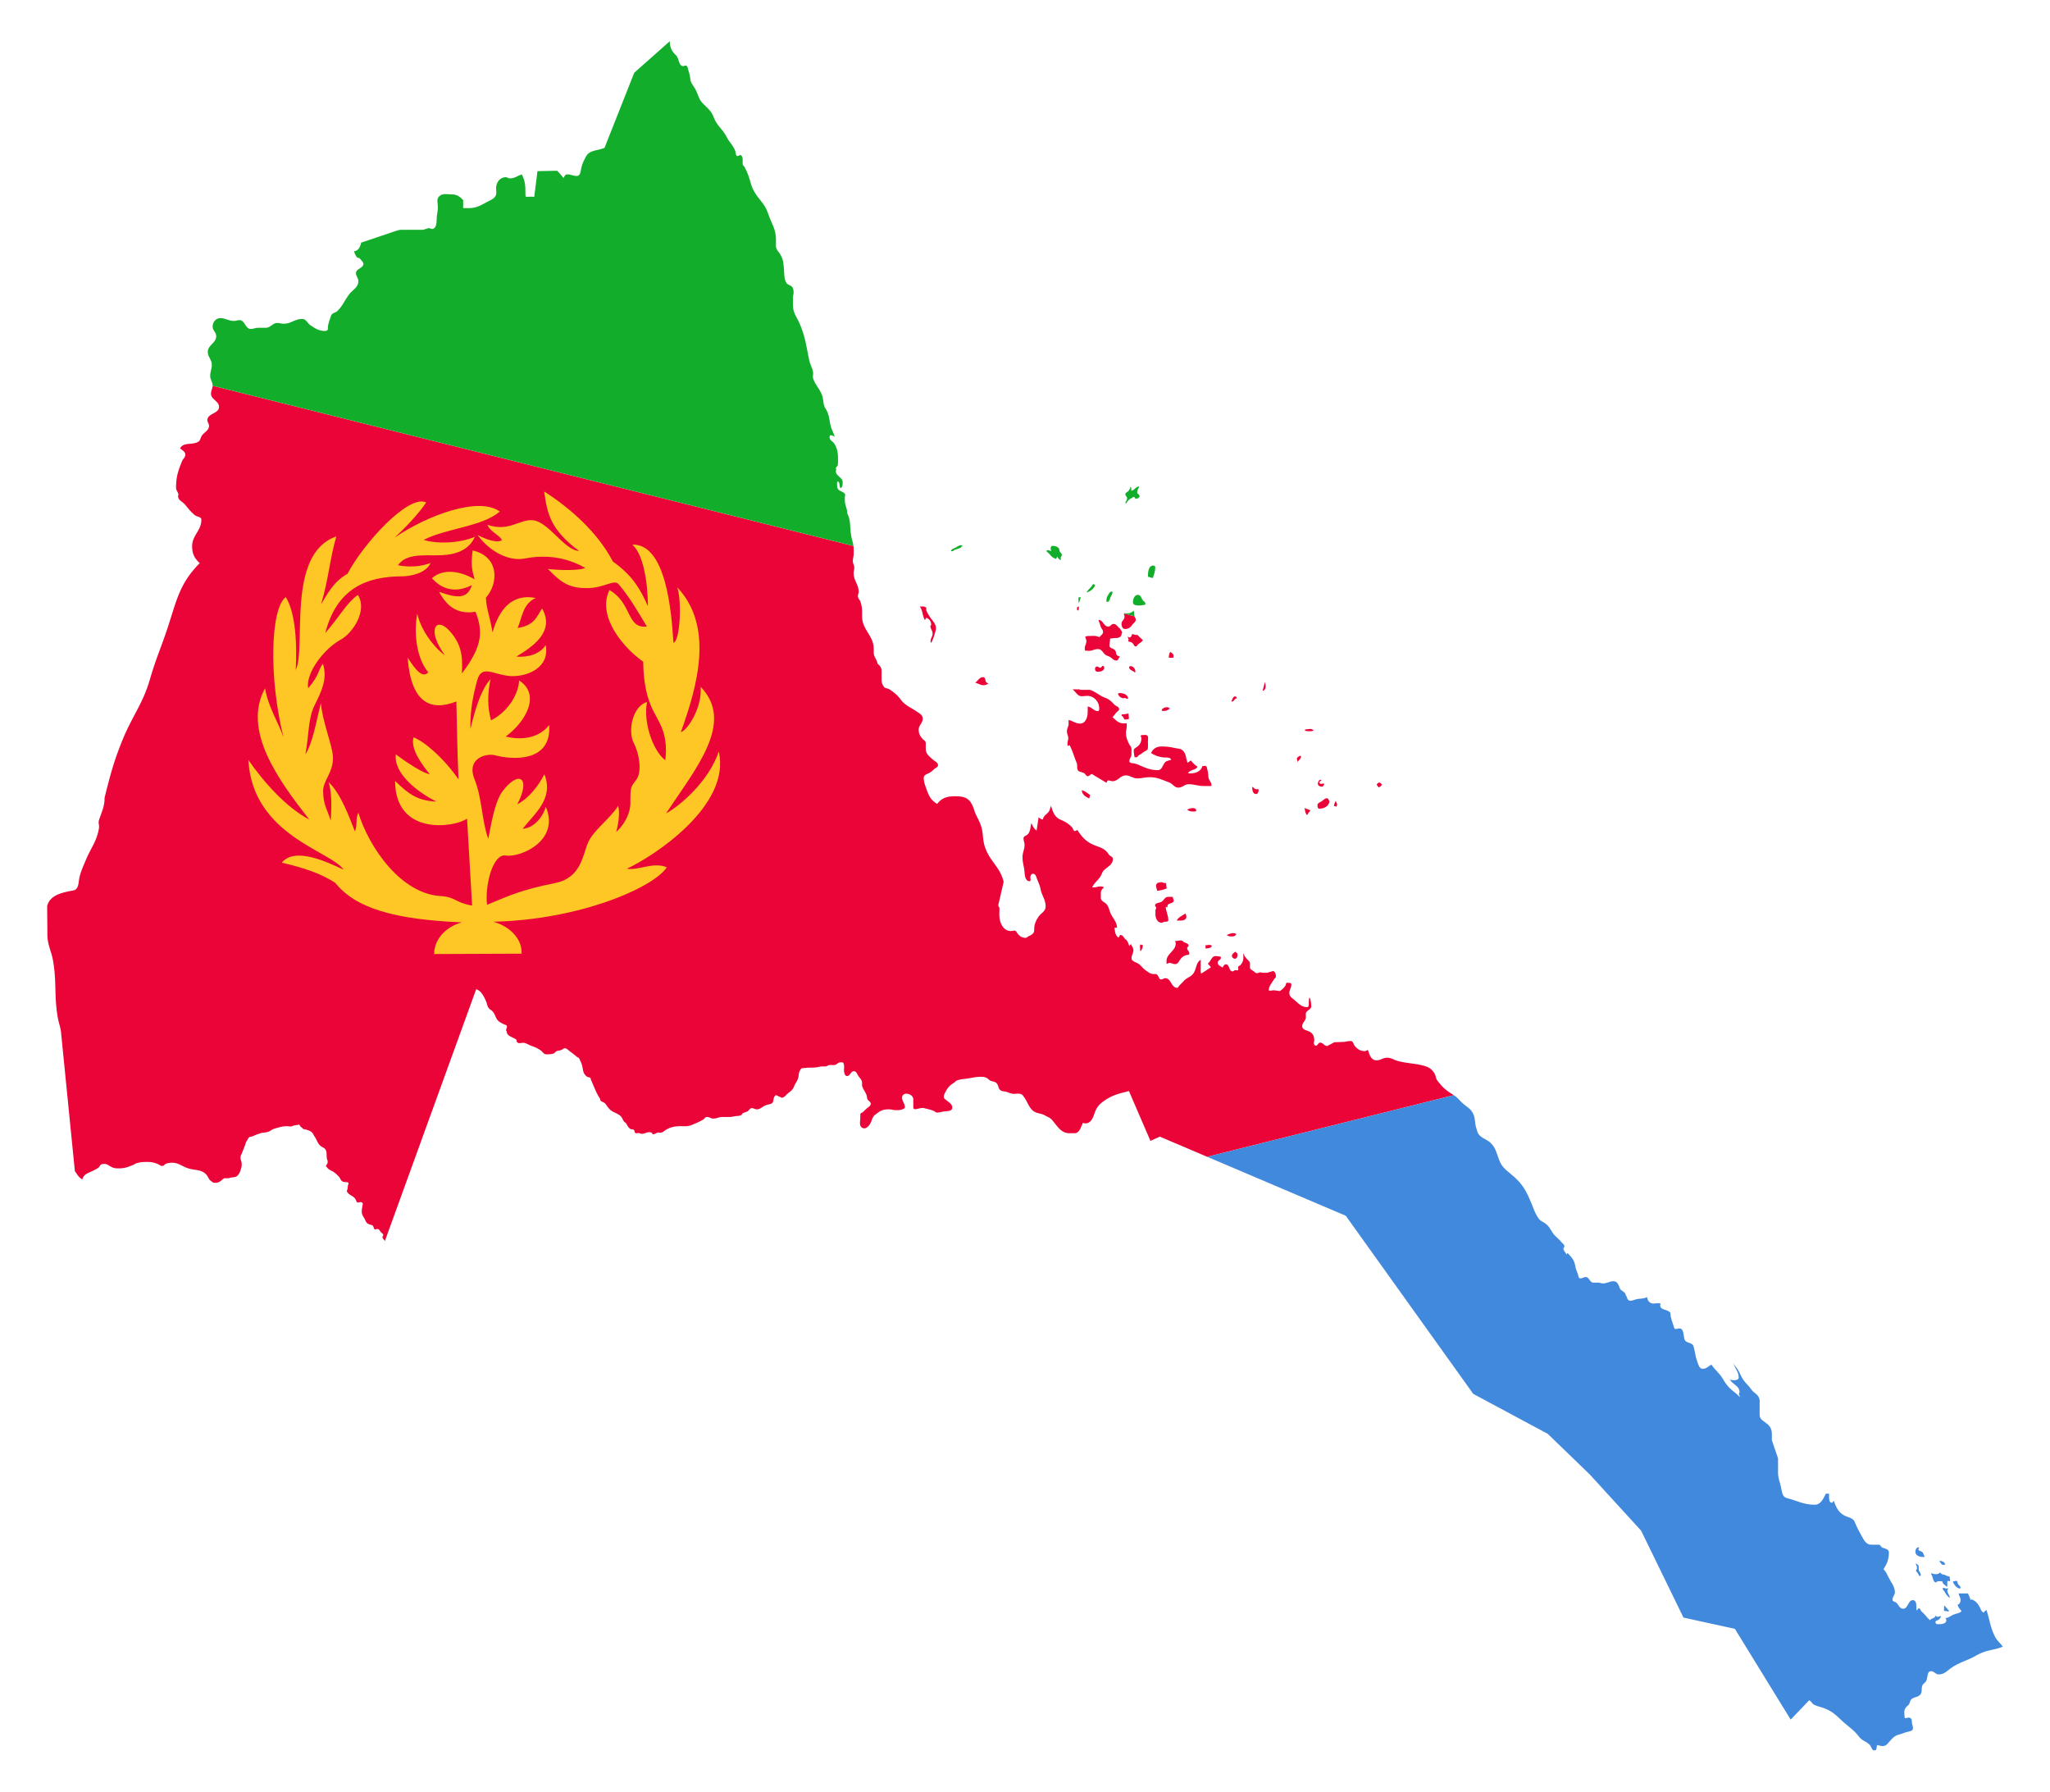
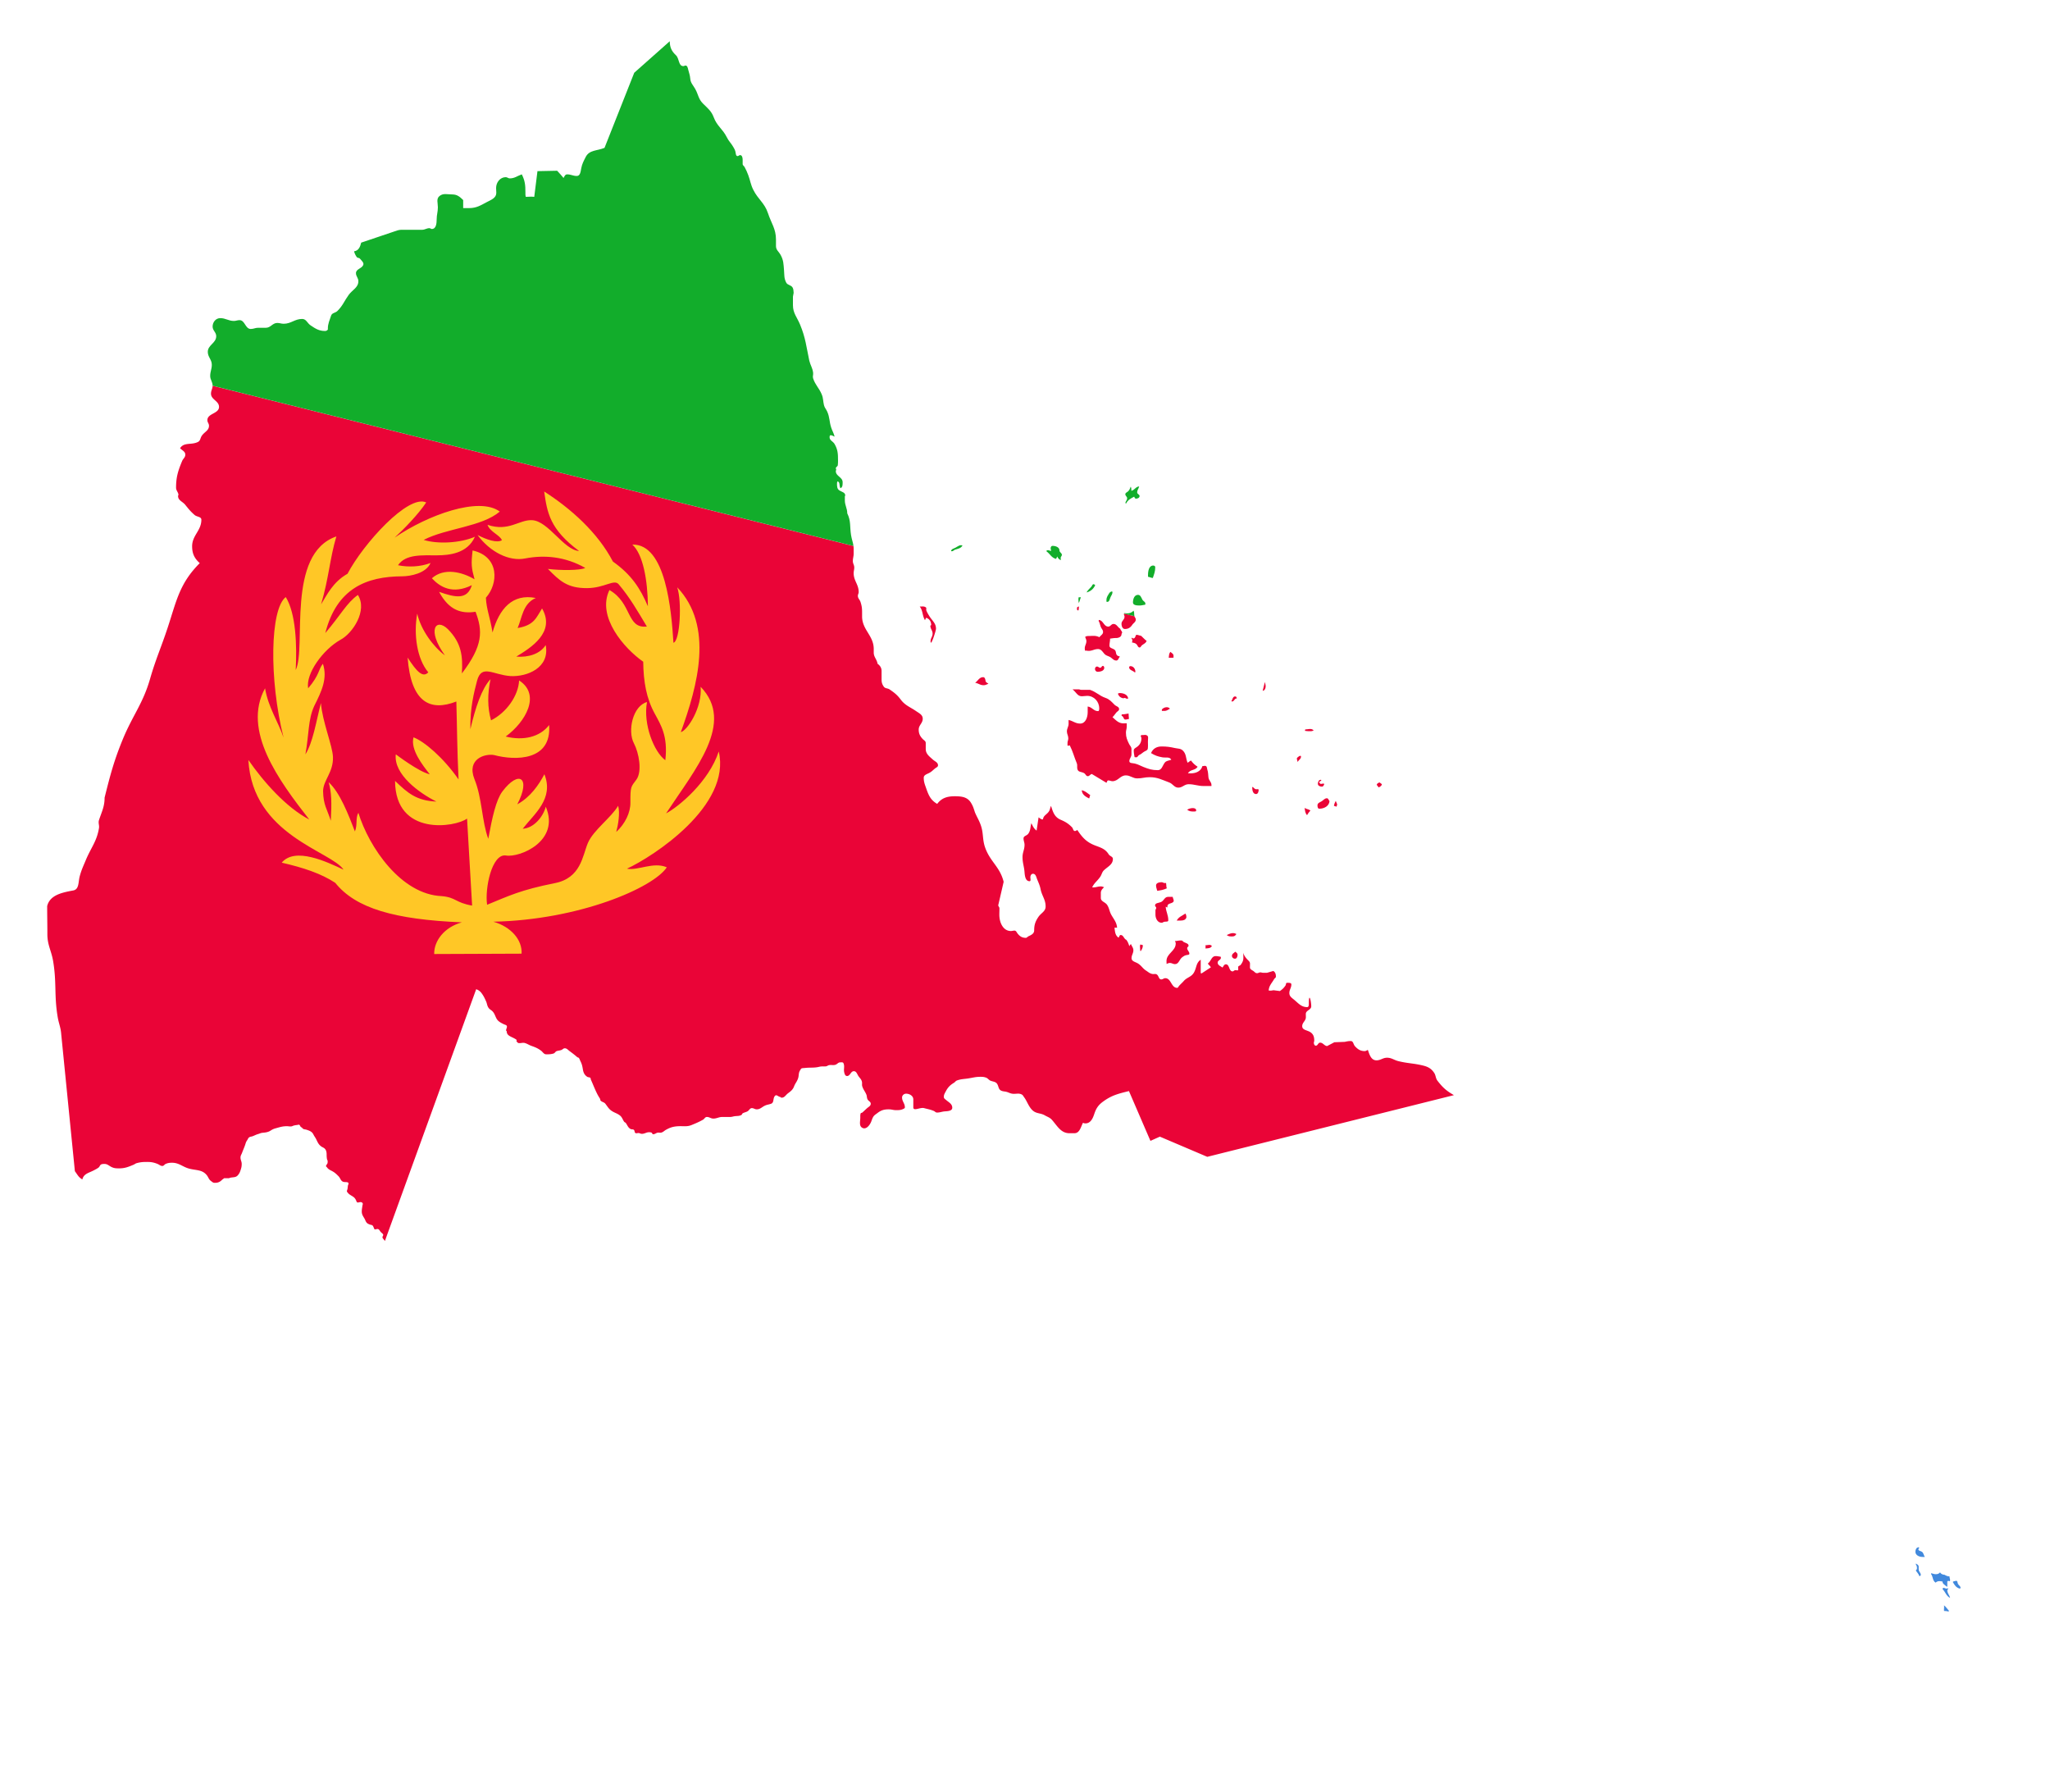
<svg xmlns="http://www.w3.org/2000/svg" viewBox="0 0 1919.247 1677.176">
  <path fill="none" d="M1753.948 1638.351c.314.147.673.237 1.11.237.362 0 .646-.089.879-.237h-1.989z" />
-   <path fill="#EA0437" d="M1074.044 688.585c-1.645-1.269-3.337-.236-5.452-.564-.094.328-.563.376-.563.752 0 .893.563 1.363.563 2.256 0 3.619-1.363 6.203-4.323 8.271-1.316.894-2.82 1.552-2.82 3.196 0 2.397.377 3.806.753 6.203.563.047.939.188 1.504.188 1.456 0 1.691-1.644 3.007-2.256 1.88-.846 2.726-1.927 4.511-3.008 1.456-.893 3.196-1.268 3.384-3.007.376-3.243-.048-5.028.188-8.271-.001-1.505.423-2.868-.752-3.76zM1062.953 628.811c0-2.772-1.926-5.264-4.699-5.264-.282 0-.47.188-.752.188 0 .33-.376.423-.376.753 0 2.913 3.383 3.007 5.45 5.075.049-.283.377-.423.377-.752zM1064.645 594.224c-.424.048-.706.141-1.128.188l-3.572-.939c-.563 1.41-.894 3.195-2.443 3.195-.658 0-.987-.376-1.504-.752l-.188.752c.376.658.752 1.081.752 1.88 0 .752-.188 1.128-.376 1.88 1.973.423 3.572.658 4.699 2.256.753 1.034 1.128 2.443 2.443 2.443 1.081 0 1.268-1.222 2.068-1.879 1.786-1.551 3.76-2.069 4.512-4.324-1.506-.865-5.263-5.057-5.263-4.7zM1049.983 669.412c0 .752.893.939 1.316 1.504.752 1.034.939 2.631 2.256 2.631 1.315 0 2.068-.376 3.383-.564l-.376-5.076c-2.397.376-3.806.752-6.203.752 0 .33-.376.424-.376.753zM1056.562 667.908zM1042.465 584.073c-2.115 0-2.773 2.443-4.888 2.443-4.183 0-4.652-5.874-8.834-6.203l-.188.94c1.174 2.02 1.222 3.477 2.068 5.639.752 1.88 2.068 2.679 2.068 4.699 0 2.303-2.115 2.96-3.384 4.887-3.76-1.88-6.532-1.127-10.714-1.127-1.082 0-1.692.281-2.631.752.376 1.598 1.128 2.397 1.128 4.041 0 2.726-1.504 4.089-1.504 6.814 0 .846.093 1.268.188 2.114 1.316-.188 2.115.188 3.43.188 3.478 0 5.311-1.692 8.789-1.692 2.819 0 3.993 2.21 5.826 4.324 1.551 1.785 3.196 1.927 5.264 3.007 2.349 1.269 3.336 3.384 6.015 3.384 1.926 0 1.973-2.302 3.383-3.572-.799-.61-1.644-.47-2.443-1.128-1.739-1.41-.752-3.759-2.444-5.263-1.833-1.598-4.887-1.504-4.887-3.948 0-2.585.564-3.994.564-6.579 2.208-.282 3.43-.564 5.639-.564 2.396 0 5.075-1.175 5.075-3.572 0-.61.563-.893.563-1.504 0-1.268-1.503-2.302-1.691-3.572-2.633-1.547-3.338-4.508-6.392-4.508zM1010.264 563.856l-.432-.108c.012.248.021.505.021.777a5.27 5.27 0 00.411-.669zM920.472 633.886c-3.571 0-4.699 3.149-7.518 5.264 3.195.517 4.699 2.256 7.895 2.256 1.833 0 2.773-.752 4.511-1.316-1.034-1.034-2.397-1.222-2.632-2.631-.282-1.599-.611-3.573-2.256-3.573zM1012.765 739.712c.33 4.042 3.337 5.922 6.955 7.707l.939-3.195c-2.96-1.974-4.463-3.666-7.894-4.512zM1067.653 884.073c-.188.517-.377.894-.377 1.457 0 1.644.189 2.538.189 4.182.14.236.281.47.376.752 1.268-1.739 2.209-3.617 2.068-5.827-.894-.141-1.411-.281-2.256-.564zM876.299 588.584c0-5.215-3.477-7.425-6.203-11.841-1.222-1.974-1.926-3.102-2.819-5.264-.422-1.081.424-2.349-.563-3.007-1.832-1.222-3.431-.61-5.639-.752 3.149 4.229 2.209 8.176 4.887 12.782l1.128-2.256c3.055 1.081 4.699 3.571 4.699 6.767 0 .424-.752.329-.752.752 0 2.961 2.068 4.371 2.068 7.33 0 2.868-1.88 4.23-1.88 7.097-.001 6.155 5.074-9.927 5.074-11.608zM1048.103 648.735zM1094.156 615.652c1.74.142 2.773 0 4.511 0v-1.832c0-1.785-1.55-2.35-2.819-3.618-1.552 1.55-1.269 3.242-1.692 5.45zM1134.569 885.577c-1.41-1.88-3.665-.753-6.014-.753.188 1.176.141 1.834 0 3.008 2.49-.234 4.84-.093 6.014-2.255zM1052.239 574.675c0 1.034.564 1.598.564 2.631 0 2.773-2.819 3.806-2.819 6.579 0 2.256.94 4.888 3.196 4.888 3.007 0 5.075-1.268 6.767-3.76 1.268-1.927 3.383-2.726 3.383-5.076 0-1.315-.893-1.942-1.242-3.127l-9.741-2.435a.52.52 0 00-.108.3z" />
+   <path fill="#EA0437" d="M1074.044 688.585c-1.645-1.269-3.337-.236-5.452-.564-.094.328-.563.376-.563.752 0 .893.563 1.363.563 2.256 0 3.619-1.363 6.203-4.323 8.271-1.316.894-2.82 1.552-2.82 3.196 0 2.397.377 3.806.753 6.203.563.047.939.188 1.504.188 1.456 0 1.691-1.644 3.007-2.256 1.88-.846 2.726-1.927 4.511-3.008 1.456-.893 3.196-1.268 3.384-3.007.376-3.243-.048-5.028.188-8.271-.001-1.505.423-2.868-.752-3.76zM1062.953 628.811c0-2.772-1.926-5.264-4.699-5.264-.282 0-.47.188-.752.188 0 .33-.376.423-.376.753 0 2.913 3.383 3.007 5.45 5.075.049-.283.377-.423.377-.752zM1064.645 594.224c-.424.048-.706.141-1.128.188c-.563 1.41-.894 3.195-2.443 3.195-.658 0-.987-.376-1.504-.752l-.188.752c.376.658.752 1.081.752 1.88 0 .752-.188 1.128-.376 1.88 1.973.423 3.572.658 4.699 2.256.753 1.034 1.128 2.443 2.443 2.443 1.081 0 1.268-1.222 2.068-1.879 1.786-1.551 3.76-2.069 4.512-4.324-1.506-.865-5.263-5.057-5.263-4.7zM1049.983 669.412c0 .752.893.939 1.316 1.504.752 1.034.939 2.631 2.256 2.631 1.315 0 2.068-.376 3.383-.564l-.376-5.076c-2.397.376-3.806.752-6.203.752 0 .33-.376.424-.376.753zM1056.562 667.908zM1042.465 584.073c-2.115 0-2.773 2.443-4.888 2.443-4.183 0-4.652-5.874-8.834-6.203l-.188.94c1.174 2.02 1.222 3.477 2.068 5.639.752 1.88 2.068 2.679 2.068 4.699 0 2.303-2.115 2.96-3.384 4.887-3.76-1.88-6.532-1.127-10.714-1.127-1.082 0-1.692.281-2.631.752.376 1.598 1.128 2.397 1.128 4.041 0 2.726-1.504 4.089-1.504 6.814 0 .846.093 1.268.188 2.114 1.316-.188 2.115.188 3.43.188 3.478 0 5.311-1.692 8.789-1.692 2.819 0 3.993 2.21 5.826 4.324 1.551 1.785 3.196 1.927 5.264 3.007 2.349 1.269 3.336 3.384 6.015 3.384 1.926 0 1.973-2.302 3.383-3.572-.799-.61-1.644-.47-2.443-1.128-1.739-1.41-.752-3.759-2.444-5.263-1.833-1.598-4.887-1.504-4.887-3.948 0-2.585.564-3.994.564-6.579 2.208-.282 3.43-.564 5.639-.564 2.396 0 5.075-1.175 5.075-3.572 0-.61.563-.893.563-1.504 0-1.268-1.503-2.302-1.691-3.572-2.633-1.547-3.338-4.508-6.392-4.508zM1010.264 563.856l-.432-.108c.012.248.021.505.021.777a5.27 5.27 0 00.411-.669zM920.472 633.886c-3.571 0-4.699 3.149-7.518 5.264 3.195.517 4.699 2.256 7.895 2.256 1.833 0 2.773-.752 4.511-1.316-1.034-1.034-2.397-1.222-2.632-2.631-.282-1.599-.611-3.573-2.256-3.573zM1012.765 739.712c.33 4.042 3.337 5.922 6.955 7.707l.939-3.195c-2.96-1.974-4.463-3.666-7.894-4.512zM1067.653 884.073c-.188.517-.377.894-.377 1.457 0 1.644.189 2.538.189 4.182.14.236.281.47.376.752 1.268-1.739 2.209-3.617 2.068-5.827-.894-.141-1.411-.281-2.256-.564zM876.299 588.584c0-5.215-3.477-7.425-6.203-11.841-1.222-1.974-1.926-3.102-2.819-5.264-.422-1.081.424-2.349-.563-3.007-1.832-1.222-3.431-.61-5.639-.752 3.149 4.229 2.209 8.176 4.887 12.782l1.128-2.256c3.055 1.081 4.699 3.571 4.699 6.767 0 .424-.752.329-.752.752 0 2.961 2.068 4.371 2.068 7.33 0 2.868-1.88 4.23-1.88 7.097-.001 6.155 5.074-9.927 5.074-11.608zM1048.103 648.735zM1094.156 615.652c1.74.142 2.773 0 4.511 0v-1.832c0-1.785-1.55-2.35-2.819-3.618-1.552 1.55-1.269 3.242-1.692 5.45zM1134.569 885.577c-1.41-1.88-3.665-.753-6.014-.753.188 1.176.141 1.834 0 3.008 2.49-.234 4.84-.093 6.014-2.255zM1052.239 574.675c0 1.034.564 1.598.564 2.631 0 2.773-2.819 3.806-2.819 6.579 0 2.256.94 4.888 3.196 4.888 3.007 0 5.075-1.268 6.767-3.76 1.268-1.927 3.383-2.726 3.383-5.076 0-1.315-.893-1.942-1.242-3.127l-9.741-2.435a.52.52 0 00-.108.3z" />
  <path fill="#EA0437" d="M1360.134 1024.49c-6.485-3.806-9.68-6.861-14.286-12.782-1.927-2.49-1.456-4.934-3.196-7.519-2.678-3.948-5.685-5.638-10.339-6.767-8.975-2.208-14.144-1.927-23.12-4.135-4.229-1.034-6.297-3.195-10.62-3.195-3.948 0-5.921 2.443-9.868 2.443-4.934 0-6.532-5.076-8.083-9.775-1.128.47-1.739 1.128-3.008 1.128-3.9 0-6.391-1.644-9.022-4.512-1.644-1.785-1.504-4.887-3.948-4.887-2.208 0-3.477.282-5.638.753l-9.775.376-6.767 3.571c-2.82-.328-3.76-3.195-6.579-3.195-1.88 0-2.068 2.819-3.947 2.819-1.268 0-1.88-1.456-1.88-2.726 0-.752.376-1.222.376-1.973 0-3.384-.751-6.015-3.572-7.895-3.054-2.02-7.707-1.926-7.707-5.638 0-3.572 3.431-4.888 3.431-8.459 0-1.175-.048-1.833-.048-3.008 0-3.43 5.076-3.712 5.076-7.142 0-4.791-2.255-14.078-2.255-2.256 0 1.315-.188 3.007-1.504 3.007-5.169 0-7.754-3.007-11.655-6.391-2.49-2.161-5.075-3.477-5.075-6.767 0-3.243 1.88-4.84 1.88-8.083 0-1.692-2.443-1.504-4.135-1.504-1.081 0-.753 1.552-1.316 2.443-1.598 2.398-2.914 3.572-5.263 5.264l-5.827-.752c-1.222.094-1.927.376-3.148.376-.611 0-.939-.094-1.551-.188.376-4.558 2.773-6.579 5.075-10.526.563-.987 1.692-1.268 1.692-2.443 0-2.256-.517-4.135-2.443-5.264l-5.827 1.692h-3.712c-.987 0-1.598-.376-2.586-.376-1.222 0-1.879.752-3.101.752-1.691 0-2.349-1.41-3.759-2.256-1.363-.846-2.867-1.504-2.867-3.148 0-1.363.047-2.115.047-3.477 0-1.88-1.362-2.726-2.631-4.089-5.219-5.553-3.572-9.829-3.572-1.598 0 2.772-.846 4.464-2.443 6.672-.704.987-2.443.987-2.443 2.256 0 1.128.141 1.74 0 2.867-.986.282-1.598-.047-2.631-.047-1.081 0-1.551 1.127-2.631 1.127-3.525 0-2.679-6.579-6.203-6.579-1.692 0-2.209 1.692-3.196 3.007-2.068-1.503-4.511-2.161-4.511-4.699 0-2.068 3.007-2.396 3.007-4.464 0-.376-.188-.611-.188-.987-1.832-.188-2.866-.565-4.699-.565-3.948 0-4.182 4.606-7.33 6.956.845 1.503 2.021 1.973 2.819 3.571l-8.646 5.639-.846-.188V898.36c-4.606 3.055-3.712 7.613-6.485 12.218-2.443 4.041-6.297 4.183-9.398 7.706-1.644 1.88-2.867 2.773-4.511 4.7-.611.705-.753 1.691-1.692 1.691-5.592 0-5.498-9.022-11.091-9.022-1.503 0-2.255 1.128-3.759 1.128-2.49 0-2.209-3.477-4.323-4.7-1.316-.752-2.444-.094-3.947-.376-2.585-.469-3.806-1.785-6.015-3.195-3.102-2.021-4.088-4.323-7.143-6.391-2.679-1.832-6.391-2.021-6.391-5.264 0-2.914 1.691-4.417 1.691-7.33 0-2.397-1.41-3.572-2.255-5.827-.705.611-1.174 1.175-1.504 2.068-.798-2.443-1.268-3.948-2.819-6.015-2.396-.986-2.631-4.511-5.263-4.511-1.268 0-1.175 1.551-2.068 2.443-3.148-2.256-3.243-5.404-3.76-9.305h2.443c-.47-5.169-2.914-7.613-5.452-12.124-1.832-3.336-1.738-5.78-3.759-9.022-1.833-2.96-6.015-3.243-6.015-6.72v-4.606c0-2.397 1.269-3.665 3.007-5.404-1.081-.422-1.832-.752-3.007-.752-2.914 0-4.464.94-7.377.94-.282 0-.423-.188-.706-.188 2.161-4.323 4.84-5.827 7.518-9.775 1.552-2.302 1.598-4.37 3.572-6.203 3.76-3.524 8.271-5.309 8.271-10.526 0-2.256-2.772-2.443-3.948-4.323-3.007-4.84-6.907-6.109-12.217-8.083-8.271-3.102-12.218-7.284-17.106-14.662-.846.329-1.315.94-2.255.94-1.738 0-1.598-2.35-2.819-3.572-3.477-3.477-5.967-4.981-10.526-6.955-5.686-2.444-7.237-7.049-9.022-12.971-.987 1.974-.846 3.431-2.068 5.264-2.021 2.961-5.169 3.76-5.452 7.33h-1.127c-1.223-.469-1.927-1.08-3.008-1.879-.798 4.887-1.081 7.518-1.88 12.405-2.631-1.973-3.383-3.9-4.887-6.955l-.188.752c-.893 3.571-.563 6.014-2.632 9.022-1.41 2.068-4.511 2.021-4.511 4.511 0 2.35.94 3.665.94 6.015 0 4.511-1.88 6.955-1.88 11.466 0 5.545 1.457 8.553 1.88 14.098.281 3.76.939 8.459 4.699 8.459 1.41 0 .799-2.161.752-3.572-.046-1.597.846-3.383 2.444-3.383 2.584 0 3.007 2.914 3.947 5.263 1.41 3.477 2.444 5.498 3.196 9.211 1.315 6.438 4.699 9.586 4.699 16.165 0 4.606-4.182 5.968-6.767 9.775-2.866 4.229-3.948 7.472-3.948 12.594 0 2.961-2.584 4.229-5.263 5.451-1.034.469-1.456 1.503-2.632 1.503-3.43 0-5.638-1.456-7.706-4.135-.893-1.174-1.316-2.631-2.82-2.631-1.315 0-2.068.376-3.383.376-7.284 0-10.809-7.941-10.809-15.225 0-2.35.094-3.665.094-6.015 0-1.174-.94-1.644-1.128-2.819l5.075-21.993c-3.524-14.144-12.546-18.655-17.293-31.955-2.866-8.083-1.315-13.533-4.323-21.616-1.692-4.606-3.384-6.956-5.263-11.467-1.175-3.617-1.739-5.78-3.76-9.022-3.384-5.451-8.834-6.015-15.225-6.015-6.955 0-12.218 1.598-16.354 7.142-6.109-3.523-8.083-8.082-10.338-14.661-1.269-3.666-2.256-5.874-2.256-9.775 0-2.631 2.726-3.289 5.075-4.511 2.444-1.268 3.477-2.631 5.639-4.323 1.175-.94 2.631-1.316 2.631-2.82 0-2.819-2.819-3.571-4.887-5.451-3.384-3.102-6.579-5.264-6.579-9.915v-5.546c0-1.927-1.739-2.49-3.008-3.901-2.443-2.678-3.571-4.98-3.571-8.646 0-4.229 3.759-5.921 3.759-10.15 0-3.666-3.195-5.076-6.203-7.143-5.826-3.994-10.244-5.263-14.473-10.902-3.243-4.323-5.827-6.297-10.339-9.399-1.927-1.315-4.089-.704-5.451-2.631-1.551-2.208-2.068-3.994-2.068-6.719v-7.801c0-3.055-1.316-5.075-3.76-6.908-.705-4.276-3.571-6.203-3.571-10.479v-3.289c0-12.642-10.903-17.904-10.903-30.545v-3.854c0-3.853-.328-6.109-1.503-9.728-.753-2.256-2.444-3.242-2.444-5.638 0-1.41.752-2.162.752-3.572 0-7.142-4.699-10.526-4.699-17.669 0-2.068.564-3.196.564-5.264 0-2.396-1.316-3.617-1.316-6.015 0-2.772.752-4.323.752-7.095v-4.23c0-1.047-.081-1.979-.198-2.869L199.039 361.049c-.032 2.942-1.498 4.451-1.498 7.427 0 5.638 7.519 6.767 7.519 12.405 0 6.392-10.903 6.015-10.903 12.406 0 2.162 1.504 3.102 1.504 5.264 0 4.511-4.323 5.733-6.767 9.398-1.41 2.068-1.222 4.512-3.384 5.639-6.109 3.289-13.346 0-16.917 6.015 2.162 2.161 4.887 3.007 4.887 6.015 0 2.631-2.067 3.665-3.007 6.015-3.76 9.022-5.639 14.943-5.639 24.812 0 2.631 1.692 3.853 2.256 6.391 0 .564-.376.939-.376 1.503 0 4.135 4.23 5.076 6.767 8.271 3.102 3.854 4.888 6.11 8.647 9.399 2.256 1.973 6.391 1.503 6.391 4.511 0 10.244-8.647 14.567-8.647 24.812 0 6.767 2.069 11.278 7.143 15.789-19.079 19.079-21.804 35.526-30.075 60.526-6.203 18.797-11.091 29.135-16.541 48.12-6.579 22.744-16.071 33.741-25.188 55.639-8.459 20.489-11.842 33.459-17.293 55.264 0 8.459-2.632 13.063-5.264 21.053-.846 2.726.47 4.699 0 7.518-2.068 12.5-7.613 18.421-12.406 30.075-2.35 5.639-4.041 9.023-5.639 15.038-1.41 5.451-.469 12.124-6.014 13.158-10.527 1.974-21.899 4.23-24.436 14.662 0 10.338.188 16.071.188 26.41 0 10.151 3.853 15.508 5.451 25.47 3.289 19.831.845 31.672 4.135 51.503 1.034 6.485 2.914 9.963 3.383 16.541l12.782 128.195c2.538 3.384 3.347 5.661 7.012 7.729a3.7 3.7 0 01.131-.586c1.555-4.901 5.994-5.492 10.526-7.895 1.671-.886 3.007-1.504 4.511-2.631 1.127-.846 1.215-2.463 2.631-3.008 1.026-.394 1.88-.376 3.008-.376 2.537 0 3.86 1.491 6.014 2.631 2.639 1.397 4.512 1.504 7.519 1.504 5.451 0 8.554-1.314 13.534-3.384 1.128-.469 1.796-1.178 3.007-1.503 3.677-.99 5.921-1.128 9.775-1.128 3.853 0 6.291.486 9.774 1.88 1.685.674 2.632 1.88 4.511 1.88 1.316 0 1.891-1.387 3.008-1.88 2.078-.917 3.665-1.128 6.015-1.128 6.767 0 9.965 4.031 16.541 5.639 6.487 1.586 11.821.829 15.977 6.015 1.621 2.023 1.828 3.908 3.947 5.451 1.17.853 1.927 1.692 3.384 1.692 1.927 0 3.241-.192 4.887-1.128 1.408-.801 1.963-1.804 3.384-2.631.271-.159.422-.565.799-.565h4.417c.329 0 .519-.317.799-.376.848-.177 1.363-.281 2.256-.376 2.209-.234 3.846-.382 5.263-2.068 1.309-1.556 1.826-2.634 2.443-4.511.744-2.258 1.128-3.619 1.128-6.015 0-2.396-1.128-3.619-1.128-6.015 0-1.832.881-2.824 1.504-4.511 1.303-3.529 2.318-5.447 3.384-9.022.39-1.312.994-2.016 1.691-3.196.525-.887.751-1.696 1.692-2.255 1.032-.614 1.877-.524 3.008-.939 2.064-.76 3.144-1.475 5.263-2.068 1.405-.394 2.256-.947 3.76-1.128 2.396-.289 3.76-.282 6.015-1.127 1.503-.564 2.308-1.354 3.76-2.068 1.602-.789 2.78-1.01 4.511-1.504 3.202-.915 5.122-1.411 8.459-1.504 1.739-.048 2.772.371 4.511.188.939-.098 1.364-.514 2.256-.752 1.222-.326 1.927-.426 3.196-.564.893-.097 1.594-.607 2.256 0 .466.427.575.98.939 1.503.387.556.94.658 1.504 1.128.281.235.28.566.564.752 1.22.801 2.348.663 3.76 1.128 2.724.897 4.926 1.743 6.203 4.323.884 1.789 1.746 2.722 2.631 4.511 1.37 2.769 2.062 4.706 4.511 6.579.746.571 1.409.849 2.256 1.316 2.395 1.318 3.008 3.618 3.008 6.391 0 1.739.059 2.817.376 4.511.105.562.564.894.564 1.504 0 .893.087 1.408-.188 2.255-.335 1.031-1.316 1.504-1.316 2.631 0 .47.47.565.753.939.422.564.755 1.03 1.315 1.504 1.273 1.077 2.307 1.453 3.76 2.255 2.541 1.405 3.76 2.632 5.827 4.699 1.88 1.88 1.971 4.426 4.511 5.264 1.877.619 4.888-.329 4.888 1.692 0 .752-.456 1.177-.565 1.88-.173 1.129-.188 1.88-.376 3.007-.14.846-.564 1.363-.564 2.255 0 .658.564.987.939 1.504.376.517.806.933 1.316 1.315 1.368 1.027 2.396 1.46 3.76 2.444 1.173.847 1.785 1.691 2.443 3.007.47.94.611 2.256 1.692 2.256 1.034 0 1.597-.376 2.631-.376s2.068.658 2.068 1.692c0 .752-.289 1.127-.376 1.88-.241 2.067-.565 3.195-.565 5.263 0 2.82 1.271 4.371 2.632 6.768.8 1.409.979 2.593 2.068 3.759.884.948 1.831 1.227 3.007 1.692.844.334 1.542.2 2.256.751.743.576.894 1.411 1.316 2.256.329.658.376 1.504 1.127 1.504.894 0 1.364-.376 2.256-.376 1.457 0 1.984 1.308 2.82 2.443.997 1.356 3.213 2.219 2.443 3.76l-.376.752c-.803 1.606 1.334 2.672 2.068 4.323l85.482-235.724c1.94.631 3.671 1.763 5.12 3.77 1.894 2.621 2.797 4.521 4.135 7.519 1.011 2.265.879 3.925 2.256 6.014 1.161 1.764 2.804 2.175 4.135 3.76 2.616 3.114 2.421 6.513 5.638 9.022 1.483 1.156 2.82 1.786 4.512 2.632 1.315.657 3.007.752 3.007 2.256 0 1.503-.902 2.251-.752 3.76.037.374.564.376.564.752 0 4.699 5.628 4.995 9.21 7.895.366.295-.378 1.168 0 1.503.535.476 1.128 1.413 1.88 1.504 2.349.285 3.859-.674 6.015 0 2.355.736 3.665 1.787 6.015 2.631 3.665 1.317 5.91 2.178 9.022 4.512 1.774 1.331 2.538 3.383 4.888 3.383 2.631 0 4.313-.034 6.767-.752 1.401-.41 1.602-1.773 3.007-2.256 1.603-.551 2.915-.467 4.511-1.128 1.129-.467 1.692-1.503 3.008-1.503 1.973 0 2.996 1.52 4.511 2.631 2.714 1.99 4.588 3.403 7.142 5.638.453.397 1.128.282 1.504.753.752.939.94 1.88 1.504 3.007 1.315 2.631 1.8 4.604 2.256 7.519.484 3.099 1.478 5.395 4.135 7.142.916.602 2.354.279 3.007 1.128.287.372.169 1.042.377 1.503 2.329 5.178 3.477 8.459 6.014 13.534.846 1.692 1.689 2.915 2.632 4.511.279.472.071 1.146.376 1.504 1.294 1.522 3.272 1.423 4.511 3.007 2.144 2.739 3.189 4.899 6.015 6.767 2.717 1.796 4.887 2.162 7.518 4.135 2.256 1.692 2.559 3.839 4.135 6.015.398.549 1.107.579 1.504 1.128 1.576 2.177 2.057 4.344 4.511 5.638.929.49 2.167.088 3.008.753.944.745.481 2.423 1.503 3.007.951.543 1.974-.093 3.008 0s1.88.753 3.007.753c2.632 0 4.135-1.504 6.768-1.504.845 0 1.503.094 2.256.376.752.281.657 1.504 1.503 1.504 1.88 0 2.719-1.266 4.511-1.504 1.029-.137 1.983.231 3.008 0 1.89-.426 2.827-1.68 4.511-2.631 4.142-2.338 7.237-3.194 12.03-3.384 4.699-.186 7.704.651 12.029-1.127 4.133-1.699 6.587-2.714 10.527-4.888 1.51-.833 1.973-2.631 3.759-2.631 2.35 0 3.665 1.504 6.015 1.504 3.289 0 5.076-1.504 8.365-1.504h7.33c1.785 0 2.821-.549 4.606-.752 2.351-.268 4.028-.025 6.015-1.128.551-.306.585-1.183 1.127-1.503 1.526-.903 2.923-1.018 4.511-1.881 1.701-.923 2.162-3.007 4.135-3.007 1.786 0 2.726 1.128 4.511 1.128 3.196 0 4.689-1.995 7.519-3.384 2.151-1.055 3.76-1.034 6.015-1.88 3.007-1.127 1.366-5.291 3.76-7.518 1.304-1.215 2.819.846 4.511 1.127.564.094.846.752 1.504.752 2.819 0 3.76-2.443 6.014-4.135 2.631-1.973 4.512-3.383 5.639-6.391 1.127-3.007 2.726-4.417 3.76-7.518.939-2.819.287-5.092 1.88-7.519.402-.613.855-1.664 1.503-1.88 1.044-.347 1.884-.244 3.008-.376 5.267-.62 8.462.107 13.533-1.127 2.259-.55 3.666-.191 6.015-.376 1.222-.097 1.885-.91 3.008-1.128 2.261-.44 3.857.292 6.015-.376 1.788-.554 2.537-2.256 4.511-2.256 1.127 0 2.541-.291 3.007.752 1.395 3.118-.006 5.359.753 8.646.369 1.599.939 3.384 2.631 3.384 3.007 0 3.383-4.511 6.391-4.511 2.068 0 2.793 1.988 3.76 3.759 1.289 2.365 3.128 3.377 3.759 6.015.403 1.685-.187 2.82.377 4.511 1.033 3.102 2.466 4.502 3.759 7.519.681 1.588.356 2.923 1.128 4.511.826 1.701 3.007 2.162 3.007 4.135 0 2.068-1.885 2.814-3.383 4.135-1.697 1.498-2.804 2.651-4.511 4.135-.455.395-1.316.188-1.504.752-.47 1.409-.376 2.256-.376 3.759 0 3.854-1.403 7.957 1.88 9.775 3.407 1.886 6.799-2.055 8.27-5.639.69-1.678.946-2.91 1.88-4.511 1.04-1.782 2.444-2.443 4.135-3.76 3.384-2.631 6.203-3.383 10.526-3.383 2.631 0 4.135.752 6.768.752 2.631 0 4.421.009 6.767-1.127.756-.367 1.504-.658 1.504-1.504 0-3.665-2.632-5.545-2.632-9.211 0-1.973 1.786-3.571 3.76-3.571 3.289 0 6.767 2.068 6.767 5.357v7.425c0 3.987 6.389-.274 10.151.752 3.475.948 5.639 1.222 9.022 2.631 1.128.47 1.692 1.504 3.008 1.504 2.914 0 4.606-.939 7.518-1.128 2.914-.188 6.768-.469 6.768-3.383 0-3.477-2.999-4.898-5.639-7.143-1.118-.949-2.255-1.503-2.255-3.007 0-2.161.902-3.403 1.88-5.263 1.936-3.685 3.951-5.727 7.518-7.895 1.226-.745 1.609-1.756 3.008-2.256 3.863-1.38 6.482-1.244 10.526-1.88 4.319-.68 6.861-1.504 11.278-1.504 2.068 0 3.384.094 5.264.752 1.879.657 2.63 2.353 4.511 3.007 2.442.85 4.699.846 6.015 3.007 1.315 2.162 1.135 4.779 3.383 6.015 1.512.831 2.826.815 4.511 1.128 2.356.438 3.667 1.495 6.015 1.88 3.385.554 6.005-.826 9.023.751 1.117.584 1.503 1.598 2.256 2.631 2.617 3.352 4.276 9.094 8.082 12.406 3.572 3.102 7.191 2.162 11.279 4.511 2.679 1.551 4.747 1.974 6.767 4.323 5.264 6.062 8.412 12.406 16.4 12.406h4.418c4.934 0 5.921-5.31 8.13-9.774.799.328 1.363.564 2.255.564 4.652 0 6.814-4.23 8.271-8.646 1.692-5.123 3.572-8.224 7.895-11.467 8.318-6.203 14.427-7.613 24.623-10.15l20.113 46.616 8.834-3.947 44.38 18.883 230.885-57.721a26.72 26.72 0 00-1.015-.628zM1087.765 664.149v1.315h2.209c2.209 0 3.384-.986 5.31-2.068-1.692-2.302-5.733-1.503-7.519.753zM1032.315 623.359c-.987.328-1.175 1.692-2.256 1.692-1.27 0-1.74-1.128-3.008-1.128-1.127 0-1.88 1.128-1.88 2.256 0 1.41 1.034 2.632 2.444 2.632 2.82 0 6.203-.94 6.203-3.76 0-.893-.704-1.974-1.503-1.692zM1048.103 648.735c-.611 0-.939.329-1.503.564.798 2.444 2.49 3.901 5.075 4.324l1.504-.377 1.503.752h1.504c-.282-3.759-4.323-5.263-8.083-5.263zM1008.254 568.848l.188 2.256c.47.094.705.236 1.128.376.516-1.081.376-2.537.564-3.759-.846.141-1.363.469-1.88 1.127zM1010.134 567.721zM1229.87 683.698c-2.255-2.256-4.793-.94-7.895-.94 0 .518-.141.894-.376 1.316 2.068.329 3.195.376 5.263.376 1.175-.001 1.975-.235 3.008-.752zM1157.502 652.307c-.469-.094-.658-.376-1.127-.376-2.255 0-2.35 2.631-3.572 4.511.282 0 .422.188.705.188 1.973 0 2.209-2.819 4.182-2.819.564 0-.142-.941-.188-1.504z" />
  <path fill="#EA0437" d="M1156.186 897.42c1.739 0 2.443-2.021 2.443-3.76 0-1.363-1.128-1.88-2.068-2.82-1.457 1.316-3.196 1.974-3.196 3.948.001 1.504 1.317 2.632 2.821 2.632zM1081.75 856.114c0 3.759 2.068 7.659 5.827 7.659.986 0 1.504-.752 2.443-.94 1.504-.282 3.76.236 3.76-1.316 0-5.075-2.068-7.706-2.443-12.782l1.503.752c.094-.517.189-.893.189-1.456 0-2.961 5.826-1.974 5.826-4.935 0-1.175-.845-2.397-.939-3.572h-4.465c-3.196 0-3.712 3.713-6.625 4.887-2.256.94-5.452.753-5.452 3.196 0 .987 1.128 1.269 1.128 2.256 0 .894-.753 1.315-.753 2.209v4.042zM1251.111 755.126c.422-.798.705-1.316.751-2.256l-1.315-3.196c-.846 1.739-1.411 2.773-1.692 4.699.94.143 1.41.331 2.256.753zM1153.931 876.555c1.645 0 2.819-.846 3.571-2.256-3.054-1.739-5.826-.517-9.022.94 1.597 1.41 3.289 1.316 5.451 1.316zM1182.126 646.667c2.02-.328 2.819-2.302 2.819-4.323 0-1.316-.564-2.631-.751-3.948l-2.068 8.271zM1237.201 730.126c-.281 0-.422-.188-.705-.188-1.786 0-2.678 1.973-2.678 3.76 0 1.785 1.973 2.631 3.759 2.631 1.316 0 1.833-1.316 2.256-2.538-1.034-.705-1.927 0-3.196 0-.987 0-1.222-1.127-1.692-1.973 1.034-.33 1.692-.799 2.256-1.692zM1176.111 738.773c-1.645 0-2.114-1.551-3.571-2.256 0 .328-.189.47-.189.798 0 2.727.846 5.968 3.572 5.968 1.785 0 2.443-2.161 2.443-3.948 0-.891-1.362-.562-2.255-.562zM1134.194 735.765c-.047-.281 0-.564 0-.892 0-3.008-2.49-4.183-2.819-7.19-.329-2.96-.188-4.7-1.128-7.519-.376-1.222-.14-2.538-1.315-3.102-1.128-.564-1.927.188-3.196 0-1.362 4.887-6.061 6.861-11.137 6.861-.939 0-1.457-.188-2.397-.047 1.973-3.853 6.908-2.491 9.022-6.156-2.773-1.832-4.229-3.195-6.203-5.827-1.316.564-1.88 1.41-3.195 2.068-1.833-4.417-1.034-8.176-4.512-11.466-2.114-1.974-4.323-1.644-7.142-2.256-4.887-1.081-7.707-1.504-12.687-1.504-4.559 0-8.13 2.021-9.869 6.203 3.76 2.256 6.203 3.149 10.526 3.948 3.384.611 6.861-.753 8.459 2.256-2.396.987-4.651.752-6.203 2.819-2.161 2.914-2.725 6.956-6.391 6.956-5.404 0-8.552-1.035-13.533-3.008-3.101-1.222-4.793-2.396-8.083-3.195-2.115-.517-5.075-.094-5.075-2.256 0-2.537 1.973-3.712 1.973-6.249v-5.169c0-1.974-1.316-2.82-2.161-4.559-1.927-3.854-3.008-6.391-3.008-10.714 0-2.256.752-3.431.752-5.686v-3.007c-1.174-.141-1.832.047-3.007.047-4.606 0-6.908-2.772-10.339-5.827 1.598-1.41 2.162-2.678 3.572-4.323.987-1.175 2.631-1.598 2.631-3.196 0-2.349-2.678-2.49-4.323-4.135-2.914-2.914-4.558-5.027-8.459-6.391-5.686-1.973-8.693-5.592-14.474-7.518h-8.225c-.939 0-1.41-.47-2.35-.47h-5.78c3.384 2.538 4.511 6.485 8.741 6.485 1.927 0 3.054-.377 4.981-.377 6.344 0 11.278 5.311 11.278 11.654 0 1.081-.047 2.631-1.127 2.631-4.135 0-5.546-3.806-9.681-4.323v5.31c0 4.981-2.067 10.667-7.048 10.667-4.418 0-6.485-2.397-10.809-3.384-.093 1.316 0 2.115 0 3.431 0 2.914-1.597 4.37-1.597 7.284 0 2.585 1.315 3.901 1.315 6.485 0 1.739-.752 2.631-.752 4.37v2.49h1.316l.752-.376c3.148 6.297 3.9 10.292 6.579 16.729.893 2.162-.048 3.807.751 6.015.94 2.586 3.854 1.974 6.203 3.384 1.411.846 1.692 2.819 3.384 2.819 1.644 0 2.162-1.692 3.76-2.068l13.721 8.271c.611-.846.611-2.256 1.692-2.256 1.552 0 2.397.752 3.947.752 5.31 0 7.19-5.451 12.501-5.451 4.322 0 6.391 2.819 10.714 2.819 4.511 0 7.048-1.127 11.56-1.127 7.33 0 11.372 2.349 18.232 4.887 3.619 1.316 4.793 4.887 8.647 4.887 3.947 0 5.639-3.195 9.587-3.195 5.545 0 8.6 1.691 14.145 1.691h7.284zM1235.133 757.006c4.652 0 9.211-2.49 9.587-7.143-.987-.987-1.034-2.631-2.443-2.631-2.35 0-3.196 1.927-5.264 3.007-1.692.894-3.571 1.598-3.571 3.572 0 1.409.282 3.195 1.691 3.195zM1095.284 901.366c1.88 0 2.819 1.128 4.699 1.128 3.712 0 3.994-4.37 6.955-6.579 1.316-.986 2.162-1.504 3.76-1.88 1.175-.282 2.819-.094 2.819-1.316 0-2.208-2.068-3.054-2.068-5.263 0-.987 1.316-1.268 1.316-2.256 0-2.772-4.558-2.302-5.827-4.699-.564-.048-.893-.189-1.457-.189-2.161 0-3.336.565-5.497.565.422.846.752 1.315.752 2.256 0 7.237-8.647 9.258-8.647 16.495 0 1.034.094 1.644.094 2.678 1.174-.422 1.832-.94 3.101-.94zM1214.081 710.013l.752 3.196c1.175-2.02 3.195-2.726 3.195-5.076 0-1.691-3.336.329-3.947 1.88zM1119.532 759.45c0-.329.376-.422.376-.752 0-3.289-5.733-2.538-8.459-.753 2.068 1.645 3.947 1.692 6.626 1.692.565.001.893-.14 1.457-.187zM1110.698 858.885c0-1.504-.094-2.537-.939-3.76-3.29 2.35-6.203 3.055-8.083 6.58 1.456.094 2.255 0 3.712 0 2.348.001 4.558-.564 5.31-2.82zM1288.893 734.638l1.88 2.443c1.409-.798 2.678-1.362 3.007-3.007l-2.256-1.692c-1.175.47-2.303.939-2.631 2.256zM1221.412 756.254c.423 2.773.423 4.7 2.255 6.767 1.034-1.785 1.833-2.819 3.195-4.322-1.879-1.411-3.477-1.129-5.45-2.445zM1092.088 830.69l-.376-4.135h-1.457c-1.081 0-1.598-.752-2.678-.752-2.35 0-5.263.658-5.263 3.008 0 2.021.705 3.102 1.128 5.075 3.618-.564 5.78-.846 9.022-2.443l-.376-.753z" />
-   <path fill="#4189DD" d="M1676.489 1609.64l-.001-.001-.001.002zM1757.313 1633.512c2.068.141 3.196.94 5.263.94 3.947 0 5.405-3.524 8.271-6.391 2.444-2.444 4.042-3.76 7.331-4.512 2.726-.657 4.229-1.55 6.955-2.255 2.585-.657 5.827-.893 5.827-3.571 0-1.927-.658-3.008-.939-4.888-.282-1.785.141-3.477-1.316-4.511-1.692-1.222-3.196 0-5.264 0-.093-.47-.376-.658-.376-1.127 0-3.337-.892-5.734.94-8.46 1.222-1.832 3.007-2.397 3.76-4.511.564-1.503.657-2.726 1.879-3.759 2.538-2.115 5.169-1.552 7.707-3.76 2.631-2.303 1.222-5.31 2.256-8.646.706-2.256 2.773-2.586 3.76-4.699 1.645-3.525.611-9.023 4.511-9.023 3.007 0 4.135 3.008 7.143 3.008 5.638 0 7.989-3.666 12.782-6.768 6.344-4.089 10.479-5.169 17.293-8.271 4.323-1.973 6.484-3.759 10.902-5.45 7.19-2.773 11.996-2.573 19.092-5.486-2.553-3.65-5.315-5.262-7.438-9.551-4.558-9.117-4.651-15.084-7.894-24.812-1.128.846-1.88 1.363-2.82 2.443-2.256-1.316-2.49-3.336-3.759-5.639-1.88-3.383-3.76-5.309-7.331-6.767l-.939.752c-.611-2.49-1.504-3.806-2.444-6.202h-8.834c.518 2.443 1.88 3.712 1.88 6.202 0 2.022-.846 3.854-2.819 4.324.658 2.678 2.114 3.806 3.76 6.014-2.397 2.398-4.888 1.974-7.895 3.384-2.726 1.27-4.088 2.726-7.143 3.195.376.753.752 1.176.752 1.974 0 3.572-4.887 3.665-8.458 3.665-1.034 0-1.692-1.034-1.692-2.068 0-1.268 1.551-1.316 2.631-1.88 1.316-.704 1.598-1.832 2.444-3.007l-.188-.751c-1.127.281-1.832.751-3.007.751-.846 0-1.363-.47-1.88-1.128-.188 2.632-3.665 2.303-5.264 4.324-3.195-2.867-4.323-5.405-7.706-8.083-1.175-.94-.94-3.008-2.443-3.008-1.081 0-1.411 1.128-1.88 2.068-.141-.328-.282-.564-.563-.751 0-1.551-.047-2.444-.047-3.994 0-2.303-.846-5.029-3.149-5.029-4.746 0-4.464 8.083-9.211 8.083-3.195 0-3.947-3.195-6.202-5.451-1.316-1.316-3.76-1.128-3.76-3.008 0-2.914 2.255-4.229 2.255-7.142-.422-5.967-3.336-8.553-6.015-13.91-1.504-3.054-2.208-5.028-4.699-7.518 3.572-5.404 5.075-9.351 5.075-15.79 0-2.866-3.336-3.384-6.015-4.323-1.597-.564-1.692-2.819-3.43-2.819h-7.049c-4.793 0-6.72-4.089-9.07-8.271-2.772-4.934-4.276-7.801-6.391-12.97-1.739-4.182-5.968-3.994-9.963-6.203-5.733-3.196-7.284-7.659-9.775-13.722-.704.611-.704 1.88-1.691 1.88-2.35 0-2.631-3.054-2.631-5.404v-3.055h-3.008c-2.584 5.169-4.793 10.338-10.526 10.338-10.385 0-15.79-3.665-25.939-6.203-4.323-1.081-4.558-5.639-5.452-9.963-1.128-5.45-2.819-8.458-2.819-14.05v-13.205l-5.827-17.105c0-5.592.799-10.103-3.196-14.097-3.524-3.525-8.223-4.606-8.223-9.539v-9.681c0-2.49.376-4.041-.611-6.344-1.644-3.76-4.887-4.323-7.142-7.707-2.538-3.806-4.934-5.263-7.519-9.022-2.443-3.571-3.007-6.109-5.263-9.774-1.456-2.397-3.101-3.336-4.135-6.015 1.645 5.451 5.075 8.036 5.075 13.721 0 1.927-2.396 2.443-4.323 2.443-1.692 0-2.631-.422-4.323-.564l.752.564c3.244 4.465 8.647 5.593 8.647 11.091 0 .751-.564 1.127-.564 1.88 0 .799.518 1.222.94 1.88l-.188.752c-3.29-3.619-5.922-4.793-9.399-8.271-3.195-3.196-4.417-5.404-6.767-9.211-3.384-5.451-6.767-7.424-10.338-12.782-3.007 1.74-4.606 3.948-8.083 3.948-3.242 0-3.948-3.571-5.075-6.579-2.021-5.451-1.974-8.881-3.572-14.474-1.127-3.993-7.331-2.584-8.458-6.579-1.174-4.182-.517-10.151-4.887-10.151-1.269 0-1.927.565-3.196.565-1.785 0-1.832-2.302-2.443-3.947-1.128-3.102-1.785-5.028-2.443-8.271-.282-1.456.235-2.866-.94-3.76-3.289-2.585-8.834-2.02-8.834-6.203 0-.658.282-1.081.376-1.739-2.678-.517-4.229.047-6.907.047-3.244 0-5.452-2.772-5.687-6.015-3.101 1.552-5.122 1.316-8.459 1.692-3.007.376-4.511 1.692-7.518 1.692-2.678 0-2.585-3.336-4.135-5.452-.235-3.147-4.37-3.242-5.452-6.203-1.174-3.195-2.396-6.579-5.827-6.579-3.948 0-6.014 2.068-9.962 2.068-1.786 0-2.773-.752-4.558-.752h-4.418c-3.477 0-3.713-5.264-7.19-5.264-1.973 0-2.914 1.316-4.887 1.316-2.068 0-1.88-2.819-2.632-4.699-1.033-2.585-1.832-4.182-2.256-6.955-.893-5.452-3.383-8.271-7.33-12.218-.282.564-.47 1.034-.94 1.503-.751-2.302-2.819-3.195-2.819-5.639 0-.798.94-1.081.94-1.88 0-2.162-1.881-2.819-3.196-4.511-1.974-2.538-3.665-3.524-5.827-5.827-3.148-3.336-3.665-6.298-6.955-9.587-3.148-3.148-6.485-3.383-8.834-7.143-2.96-4.793-3.9-7.942-6.015-13.157-4.606-11.184-7.942-17.763-17.105-25.753-6.062-5.263-10.809-7.941-13.347-15.601-2.349-5.733-2.631-9.539-6.767-14.286-3.618-4.182-7.519-4.323-11.466-8.271-2.021-2.02-2.114-4.088-3.008-6.767-1.692-5.122-.61-8.693-3.007-13.533-1.974-3.948-4.37-5.358-7.895-8.083-4.231-3.271-5.875-6.38-10.072-9.14l-230.885 57.721 129.68 55.177 119.361 166.729 69.737 37.406 39.286 37.97 48.12 52.631 39.662 81.391 48.12 10.526 52.255 84.962 17.292-18.044c2.256.94 2.537 3.054 4.699 4.135 3.431 1.692 5.639 1.88 9.21 3.196 7.755 2.866 11.279 6.625 17.293 12.218 6.063 5.639 10.668 8.035 15.602 14.661 2.819 3.76 6.391 3.947 9.775 7.331 1.708 1.708 1.877 4.415 3.589 5.215h1.989c1.156-.734.94-3.075 1.37-4.837zM1819.72 1464.9c.611 0 .939-.329 1.503-.564-.611-1.081-.939-1.974-2.067-2.444-1.128-.469-1.786-.846-3.008-.939l-.188.751c1.128 1.504 1.832 3.196 3.76 3.196z" />
  <path fill="#4189DD" d="M1825.171 1475.615c-1.598 0-3.242-.61-4.511-1.504-1.88-.141-3.383-.658-4.323-2.255-1.082 1.222-2.303 1.692-3.948 1.692-1.739 0-2.631-.518-4.323-.939l-.188.751c2.115 2.819 1.222 6.251 4.323 8.083 1.739-1.739 3.9-1.551 6.391-1.034 0 2.302 2.115 2.96 3.76 4.605l.752.189v-4.888l.752-.564 1.503.376c.048-.282.377-.422.377-.751-.001-1.458-.565-2.304-.565-3.761zM1793.592 1469.976c1.268 2.161 2.631 3.101 3.384 5.451.517-.376 1.316-.469 1.316-1.127 0-2.21-1.974-3.101-1.974-5.311v-2.537c0-1.504-1.363-2.021-2.538-2.867l-.188.752c.846 1.128 1.128 2.115 1.128 3.573 0 .938-.376 1.501-1.128 2.066zM1802.05 1457.381c-1.269-1.832-.986-3.665-2.819-4.887-1.222-.798-3.196-.751-3.196-2.255 0-.658.658-.94.94-1.504-.329 0-.423-.376-.753-.376-1.973 0-3.007 2.161-3.007 4.135 0 3.196 3.43 4.887 6.626 4.887h2.209zM1833.065 1482.569c-.563-1.127-.235-2.819-1.504-2.819-1.175 0-1.833.564-3.007.564l-.188.752c1.738 3.008 3.195 5.17 6.579 6.015.048-.328.564-.376.564-.752 0-1.739-1.692-2.208-2.444-3.76zM1820.049 1507.945c1.691 0 2.725.188 4.37.565l.188-.753c-1.785-1.973-2.537-3.383-4.558-5.075.235 2.068-.188 3.195 0 5.263zM1823.103 1488.584c0-.611.611-.799.94-1.316-.329-.093-.376-.563-.753-.563-.329 0-.423.376-.751.376-1.175 0-1.833-.752-3.008-.752-.564 0-.657.658-.939 1.128 3.008 3.007 3.336 6.391 7.144 8.271-.69-2.813-2.633-4.297-2.633-7.144z" />
  <path fill="#12AD2B" d="M1079.682 529.374c-3.994 0-4.887 4.981-4.887 8.977v1.55c1.785.282 2.726.987 4.511 1.128 1.268-3.854 2.255-6.11 2.255-10.151.001-.94-.938-1.504-1.879-1.504zM796.788 500.995c-1.315-7.989.048-13.204-3.571-20.489 0-4.746-2.255-7.425-2.255-12.171v-3.807c.047-.281.376-.422.376-.752 0-2.819-3.054-3.242-5.452-4.699-2.255-1.41-2.255-3.806-2.255-6.485 0-.752.141-1.268.376-1.973 2.726.423 1.457 4.041 2.82 6.391 2.161-.893 2.068-3.289 2.068-5.639 0-4.746-6.391-5.592-6.391-10.338 0-.564.376-.939.376-1.504 0-.469-.376-.657-.376-1.127 0-1.363 1.739-1.644 1.88-3.008.188-1.738.188-2.772.188-4.511 0-6.061-.188-10.008-3.196-15.225-1.55-2.678-4.699-3.289-4.699-6.391 0-.798.141-1.88.939-1.88 1.552 0 2.303.846 3.76 1.316-.846-3.431-2.114-5.122-3.195-8.459-1.88-5.686-1.269-9.539-3.76-15.037-1.081-2.397-2.397-3.478-3.008-6.015-.939-3.854-.564-6.344-2.068-9.963-2.537-6.155-6.015-8.741-8.082-15.037-.611-1.927.234-3.196 0-5.264-.565-4.605-2.444-6.767-3.572-11.278-2.819-13.252-3.477-21.381-8.646-33.834-2.866-6.955-6.673-10.621-6.673-18.186v-7.943l.658-3.571c-.235-1.927-.047-3.243-.94-4.888-1.41-2.584-4.651-2.114-6.015-4.699-2.114-4.041-1.691-7.049-2.067-11.654-.47-5.686-.423-9.305-3.196-14.286-1.739-3.148-4.323-4.606-4.323-8.223v-6.11c0-10.104-4.323-15.085-7.519-24.765-3.195-9.633-9.21-12.782-13.721-21.804-2.538-5.076-2.726-8.459-4.699-13.722-1.128-3.007-1.927-4.746-3.384-7.518-.61-1.175-1.88-1.598-1.88-2.96v-3.853c0-1.974-.47-4.465-2.443-4.465-.94 0-1.316.94-2.256.94-1.786 0-1.644-2.397-2.068-4.135-.47-1.88-1.128-2.866-2.068-4.511-2.068-3.618-4.135-5.216-6.015-9.023-3.853-7.753-9.21-10.479-12.218-18.609-2.256-6.014-5.545-8.364-10.151-12.97-4.276-4.276-4.229-8.317-7.142-13.533-2.02-3.665-4.37-5.545-4.699-9.775-.282-3.383-1.081-4.981-1.88-8.271-.422-1.785-.798-3.948-2.631-3.948-.753 0-1.128.565-1.88.565-4.888 0-3.572-7.049-7.143-10.338-3.994-3.712-5.639-7.472-5.639-12.971l-33.27 29.511-27.82 70.301c-7.048 2.914-14.285 1.785-17.669 8.647-1.973 3.947-3.289 6.203-4.135 10.526-.564 3.102-.939 7.143-4.135 7.143-3.572 0-5.451-1.504-9.022-1.504-1.88 0-2.538 1.785-3.384 3.383-2.256-2.537-3.571-4.323-6.015-6.767l-18.42.376-3.008 24.061c-3.102-.376-4.793 0-7.895 0-.469-1.598-.376-2.631-.376-4.323 0-6.673-.376-10.714-3.383-16.729-4.324 1.504-6.673 3.76-11.279 3.76-1.504 0-2.256-1.128-3.76-1.128-5.263 0-9.022 4.887-9.022 10.151 0 1.785.188 2.726.188 4.511 0 4.793-4.699 6.485-8.834 8.647-6.015 3.196-9.775 5.639-16.635 5.639h-5.546v-7.519c-3.102-3.102-5.733-5.263-10.151-5.263-4.699 0-8.458-1.41-12.029 1.503-3.196 2.632-1.504 6.391-1.504 10.526 0 4.418-1.127 6.861-1.127 11.279 0 3.947-.565 9.022-4.512 9.022-.939 0-1.315-.752-2.256-.752-2.726 0-4.135 1.504-6.86 1.504H375.83c-2.443 0-4.229.752-6.484 1.503l-31.203 10.526c-.939 4.042-2.536 7.636-6.67 8.106.471 1.8 1.208 3.591 2.535 5.429.642.888 2.256.564 3.008 1.503 1.503 1.88 4.025 3.794 3.007 6.015-1.566 3.418-6.767 3.572-6.767 7.519 0 3.007 2.256 4.511 2.256 7.519 0 6.014-5.617 8.098-9.022 12.782-4.113 5.655-5.452 9.963-10.526 15.037-2.068 2.068-5.121 1.677-6.015 4.511-1.361 4.31-2.978 7.331-3.008 12.03-.002.28.023.557.053.821-.62.81-1.322 1.434-2.685 1.434-5.639 0-8.929-2.162-13.534-5.264-3.195-2.161-4.041-6.015-7.894-6.015-6.956 0-10.338 4.511-17.294 4.511-2.349 0-3.665-.752-6.014-.752-4.512 0-6.11 4.511-10.621 4.511h-7.331c-2.631 0-4.229 1.128-6.86 1.128-5.169 0-5.357-8.271-10.526-8.271-2.068 0-3.196.752-5.264.752-5.075 0-7.707-2.631-12.782-2.631-4.135 0-7.142 3.76-7.142 7.895 0 3.759 3.383 5.263 3.383 9.022 0 6.485-7.894 8.176-7.894 14.662 0 4.887 3.759 7.143 3.759 12.03 0 4.135-1.503 6.391-1.503 10.526 0 3.571 2.256 5.451 2.256 9.022 0 .033-.005.06-.006.093l599.996 149.999c-.455-3.464-1.614-6.053-2.25-10.053zM981.515 515.089h-1.456c-.094.329-.236.61-.376.939 3.618 2.631 4.651 6.063 9.022 7.142l1.128-2.256c.705 1.692 1.644 2.82 3.383 3.384 0-.846-.188-1.268-.188-2.114 0-1.175 1.127-1.598 1.127-2.773 0-1.832-2.255-2.301-2.255-4.134 0-3.055-3.524-4.323-6.579-4.323-1.081 0-1.692 1.175-1.692 2.256 0 .752.188 1.127.377 1.88l-.189.752c-.892-.283-1.363-.753-2.302-.753zM1039.833 558.698c.799-1.644 1.692-2.631 1.692-4.511 0-1.128-2.255-.188-2.819.752-1.456 2.35-2.82 3.901-2.82 6.72v1.552c.282 0 .424.188.706.188 2.207-.002 2.254-2.728 3.241-4.701zM1060.697 563.961c0 2.631 3.572 2.819 6.203 2.819 2.068 0 3.196-.516 5.263-.752 0-.376.188-.564.188-.94 0-1.832-1.927-2.161-2.82-3.759-1.127-2.069-1.738-4.512-4.135-4.512-3.336.001-4.699 3.808-4.699 7.144zM1012.013 559.074h-2.161c-.41 1.801-.106 2.997-.021 4.673l.432.108c.779-1.489.896-3.275 1.75-4.781zM1025.359 547.796c-.517-.329-.846-.939-1.503-.939-1.175 0-1.316 1.41-2.068 2.256-1.598 1.785-2.726 2.726-4.135 4.699l-.188.752c3.853-1.27 6.109-3.15 7.894-6.768zM901.111 510.577c-2.537-.846-4.229.798-6.579 2.068-1.738.94-3.806 1.175-4.135 3.196.282 0 .47.188.753.188 1.315 0 1.785-1.128 3.007-1.504 2.913-.94 5.498-1.222 6.954-3.948zM1061.262 571.667c-2.491 2.491-5.169 2.82-8.647 2.256-.03.179-.168.304-.268.453l9.741 2.435c-.025-.085-.055-.165-.073-.256-.377-1.88.092-3.148-.753-4.888zM1054.307 471.291c1.739-3.476 4.135-4.557 7.519-6.391.422.894.705 1.88 1.692 1.88 1.598 0 3.383-.845 3.383-2.443s-2.256-1.785-2.256-3.383c0-2.303 1.316-3.384 1.88-5.639-3.289.235-4.135 3.336-7.331 4.135 0-1.551.048-2.538-.563-3.947-.799 1.927-1.175 3.384-2.819 4.699-.987.753-2.255 1.176-2.255 2.443 0 1.598 1.692 2.162 1.692 3.76 0 1.88-1.41 2.631-1.692 4.512l.75.374zM1061.262 571.667z" />
  <path fill="#FFC726" d="M432.402 863.369c-16.623 4.59-26.152 17.486-25.908 29.653l81.82-.328c.735-13.075-10.021-25.167-26.396-29.929 80.109-1.655 149.703-31.662 162.349-50.916-12.515-5.431-26.985 3.31-37.3 1.298 24.491-11.319 97.867-58.812 85.938-109.728-9.273 28.28-37.365 51.679-49.329 57.961 27.41-41.62 64.838-84.952 32.366-118.507 1.639 19.448-12.358 40.851-18.54 42.459 15.9-43.976 31.071-99.191-3.379-135.589 4.524 13.156 2.697 50.268-3.532 51.936-1.918-29.904-7.021-92.802-38.514-91.907 10.002 8.904 14.379 33.208 14.601 57.755-7.177-16.817-15.334-29.478-32.779-41.896-14.113-27.066-39.224-49.492-64.338-65.558 2.819 19.701 5.153 35.244 32.66 55.677-14.342-.892-28.68-28.08-44.008-28.834-12.192-.588-21.76 11.047-41.683 4.352 2.206 6.576 11.501 9.489 13.463 14.354-4.267 2.947-14.398-.46-22.82-4.846 11.585 15.781 29.538 25.06 44.777 21.929 18.124-3.485 37.556-1.643 56.09 8.904-4.734 2.431-23.158 2.415-34.981.935 10.747 10.881 17.955 18.093 36.643 17.974 16.691-.109 25.442-8.904 29.728-3.457 10.469 12.405 17.514 24.804 26.271 39.409-19.344 2.137-13.513-21.879-35.057-34.162-12.105 25.054 13.922 54.755 31.64 67.1.238 18.831 2.991 34.587 10.978 48.926 5.384 10.109 12.346 20.455 9.721 43.269-10.606-7.725-20.971-33.777-17.158-54.457-13.275 3.62-18.465 26.963-12.208 38.714 4.674 8.945 7.793 26.065 2.403 33.718-5.253 7.13-5.804 6.332-5.735 21.635.188 9.158-4.928 19.986-13.259 27.535 1.74-6.451 3.723-17.552 1.796-24.491-6.586 11.172-23.108 22.733-28.311 34.744-5.109 12.039-6.404 32.891-31.13 37.7-31.809 6.314-42.787 11.826-63.255 20.202-2.271-15.546 4.527-47.965 17.527-46.116 12.693 2.259 51.175-13.259 37.409-45.678-2.719 10.218-11.789 20.189-21.594 20.63 10.594-13.744 29.5-27.976 20.292-51.006-5.118 9.79-13.169 21.538-25.376 28.148 13.087-25.079 1.521-32.582-14.02-11.926-5.869 7.969-9.414 23.937-13.143 44.217-6.104-16.494-5.7-38.207-12.934-55.837-7.556-19.066 10.027-24.1 18.303-22.57 20.261 5.409 54.123 5.406 51.607-28.067-8.751 11.323-24.097 14.82-40.669 10.744 18.612-13.591 33.308-39.155 12.568-52.502-.691 14.154-11.645 30.023-26.268 37.331-3.423-11.942-3.423-24.616-.488-38.511-8.166 8.594-14.129 26.478-18.872 46.808-.357-20.095 3.445-34.575 6.264-45.384 4.274-15.79 14.896-5.516 31.155-4.352 15.659.889 37.218-7.765 33.098-28.999-5.347 8.4-16.322 11.67-27.535 10.781 13.5-8.178 37.021-22.711 24.122-45.065-5.419 8.466-7.174 15.709-22.858 18.306 4.108-9.449 4.79-22.808 16.964-28.102-21.716-4.324-34.149 9.927-40.469 32.247-2.562-15.474-5.613-21.172-6.22-32.491 11.739-13.037 12.968-38.542-12.446-44.245-1.508 13.156-1.061 16.291 1.83 27.003-11.93-7.086-28.743-10.997-39.937-.976 7.584 8.185 19.323 15.39 37.416 6.464-4.274 13.982-15.39 11.589-30.664 6.257 9.336 17.536 21.118 20.652 34.121 18.631 6.808 17.949 7.108 31.587-12.787 57.727.92-16.244-.235-28.346-13.14-41.48-11.06-10.831-20.048.463-2.766 24.544-10.484-7.722-22.351-23.393-25.924-39.061-3.457 19.357-.344 42.171 10.371 54.961-5.068 5.416-10.831-.576-19.357-13.826 3.226 42.403 21.315 50.584 45.628 41.132.691 23.274.691 44.824 2.074 72.938-14.176-20.393-32.147-35.604-42.174-39.405-3.11 11.407 8.644 26.268 15.212 34.565-10.024-2.074-31.803-18.666-31.803-18.666-2.19 18.897 22.242 36.411 38.026 44.245-18.55-.807-26.734-7.834-38.717-19.357.232 52.427 56.804 43.322 67.407 35.257 1.383 25.811 3.354 55.649 4.737 81.461-15.994-2.791-14.736-7.599-28.421-8.867-37.982-1.48-68.111-45.594-78.088-78.044-2.863 5.341-.591 10.928-3.21 17.489-6.167-15.928-14.045-36.499-24.61-46.073 2.691 9.286 2.975 18.722 2.04 36.076-3.626-11.244-6.999-14.692-7.243-27.892.232-10.134 9.777-17.611 9.248-31.865-.391-10.406-9.883-32.96-11.279-50.421-4.596 17.971-7.481 36.915-14.52 48.04 3.498-19.191 2.377-32.435 8.294-45.35 6.836-13.597 12.649-25.736 8.097-39.459-4.364 5.3-2.863 10.115-13.828 22.992-2.382-14.004 14.179-36.418 30.251-45.428 11.335-5.973 25.624-27.335 16.316-41.977-10.659 7.656-15.446 17.999-30.504 35.673 10.741-41.987 38.648-52.971 72.059-53.115 7.393-.034 22.298-2.703 26.481-12.486-9.417 3.635-20.552 4.099-30.461 2.115 7.212-10.587 22.398-9.211 36.549-9.273 11.1-.053 28.43-1.558 35.435-17.367-13.541 5.866-34.659 7.086-47.956 2.932 21.147-10.957 54.27-12.136 71.258-26.515-19.363-14.451-67.817 3.366-98.421 24.357 8.554-7.822 22.073-21.697 29.531-32.898-16.738-8.025-59.069 38.87-73.652 66.734-13.851 7.822-19.391 20.083-24.77 28.64 7.38-24.938 8.163-43.035 14.32-63.571-47.479 16.344-27.744 104.068-38.071 125.055 1.215-23.171.231-52.937-9.308-68.286-14.624 11.157-15.804 76.821-2.074 131.488-4.958-14.63-14.316-28.286-17.318-46.091-21.643 39.474 12.688 86.044 41.395 122.831-21.612-11.257-42.981-35.47-57.017-55.768 3.874 70.651 77.654 85.331 89.108 102.695-15.546-7.237-45.267-21.556-57.879-6.551 20.531 4.74 36.907 10.218 50.104 18.869 19.146 23.905 55.404 34.361 118.55 37.002z" />
</svg>